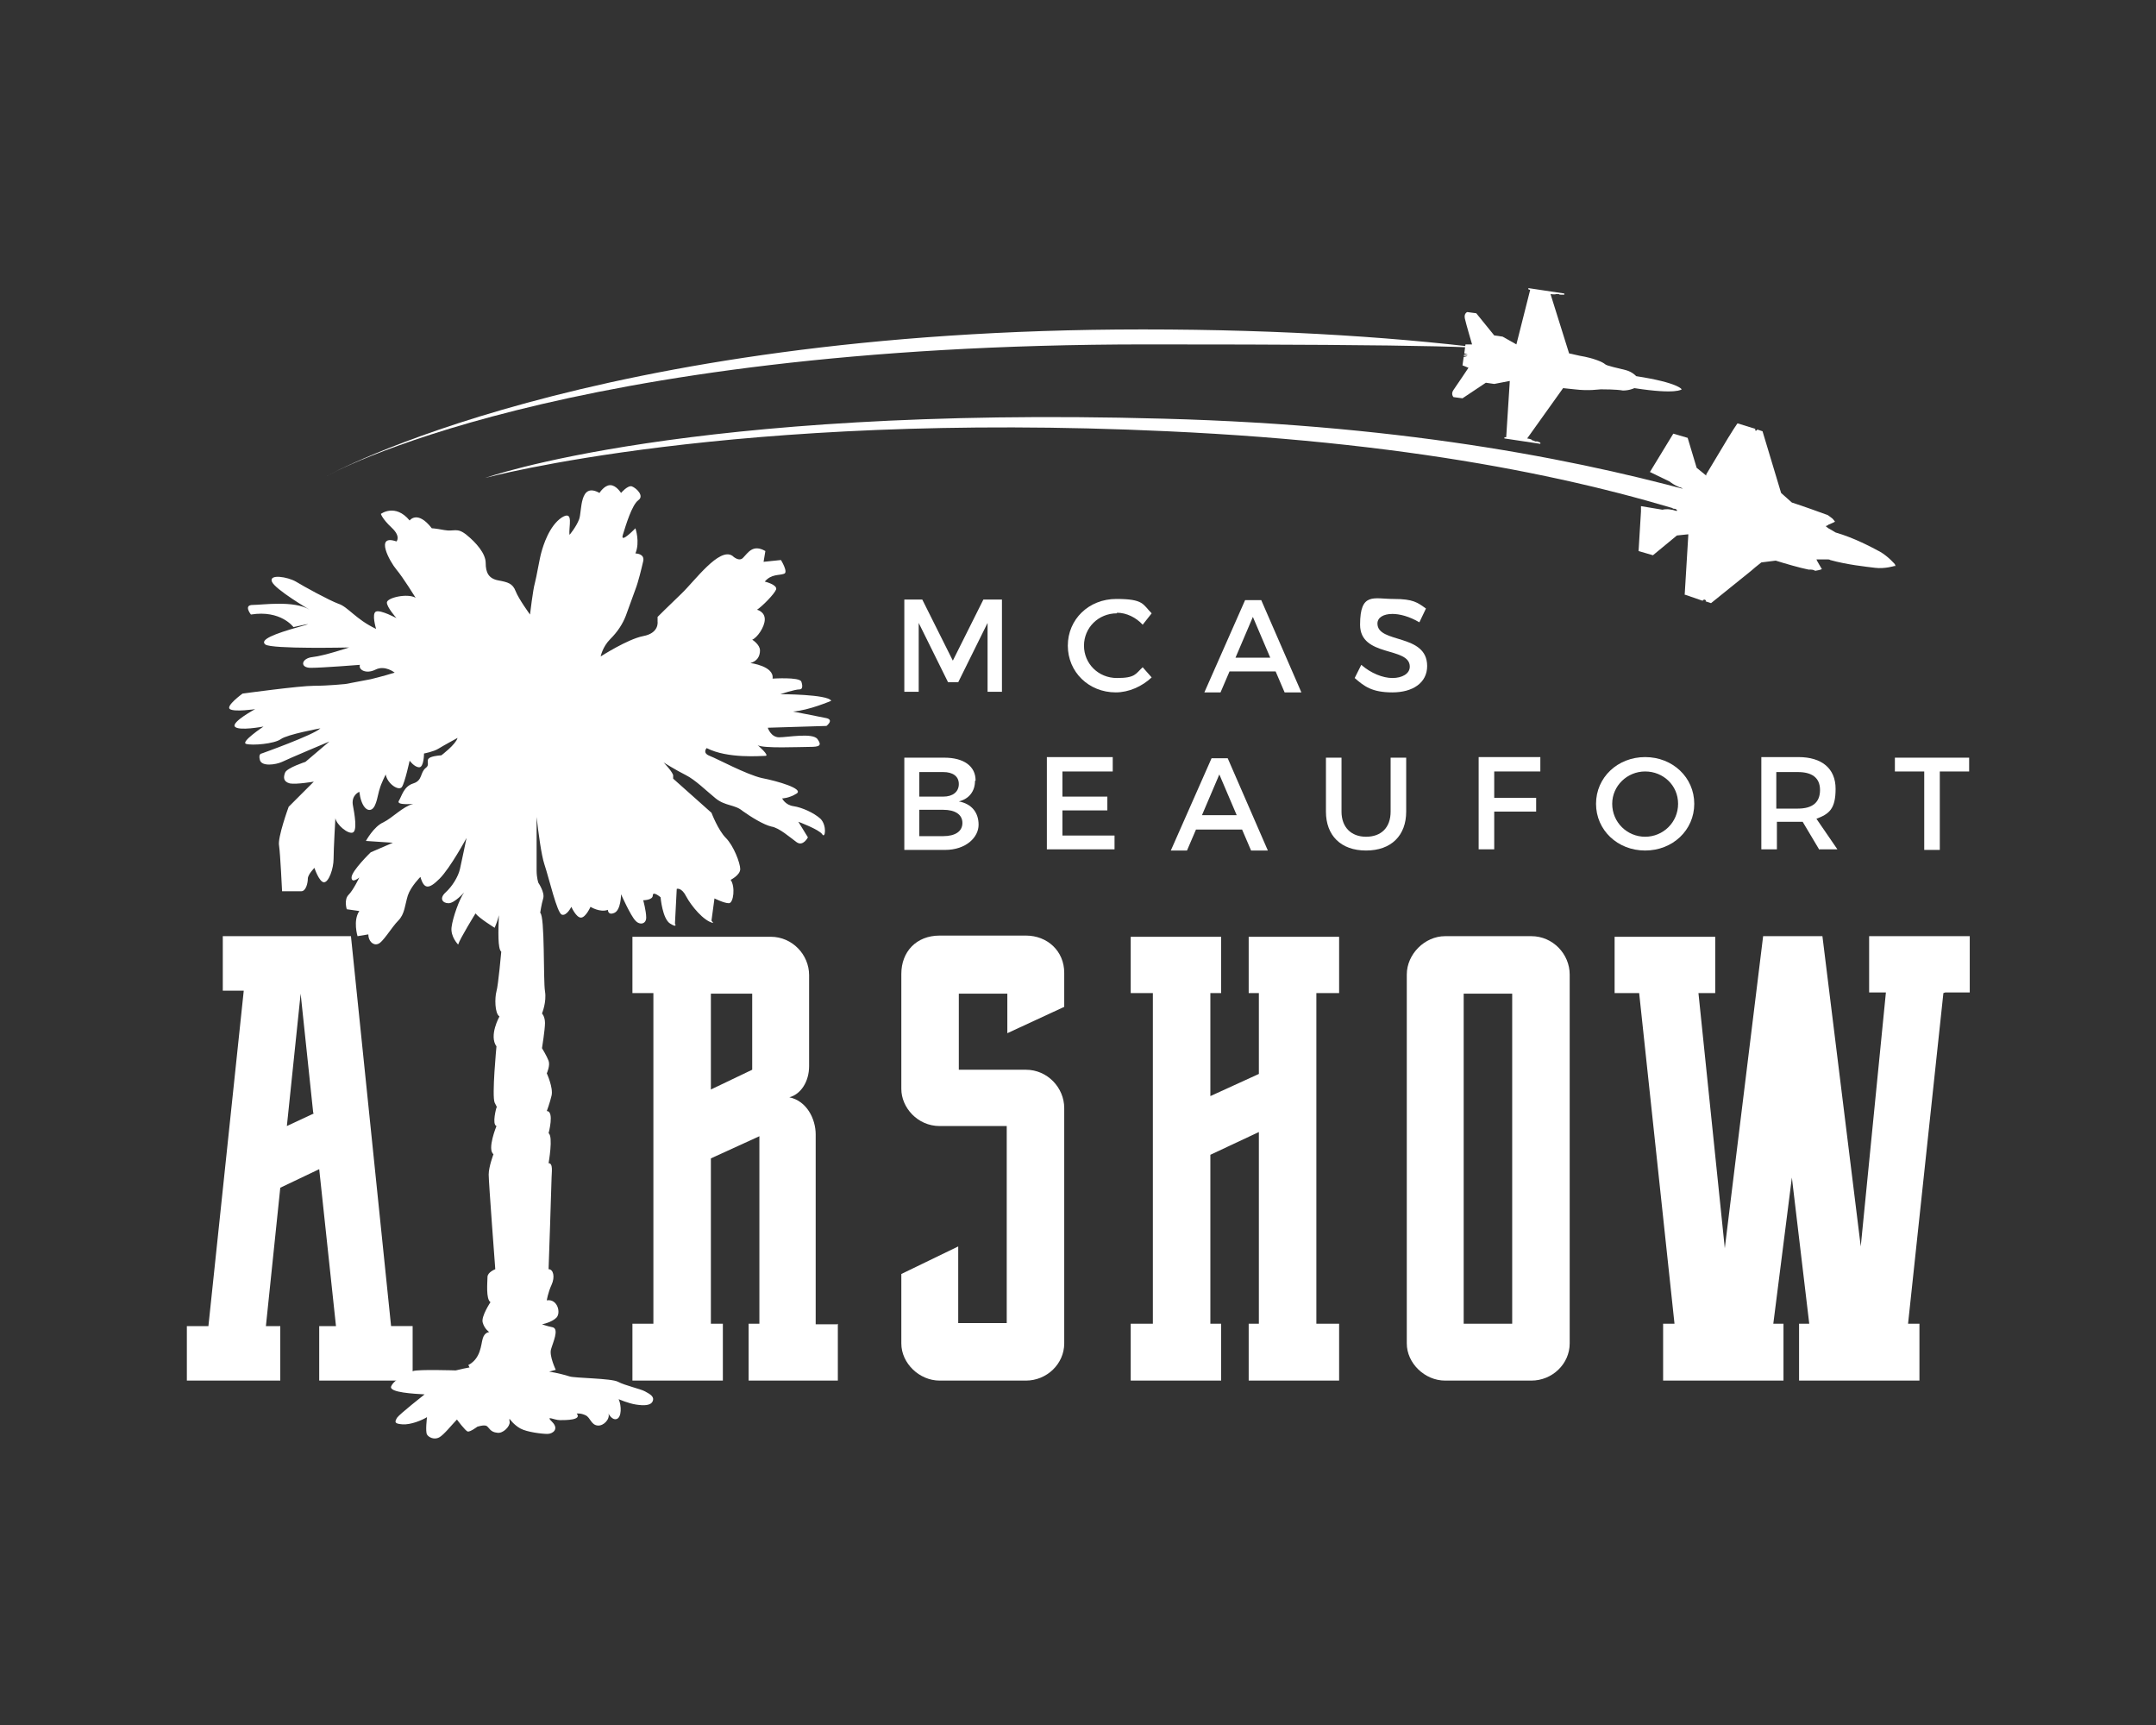
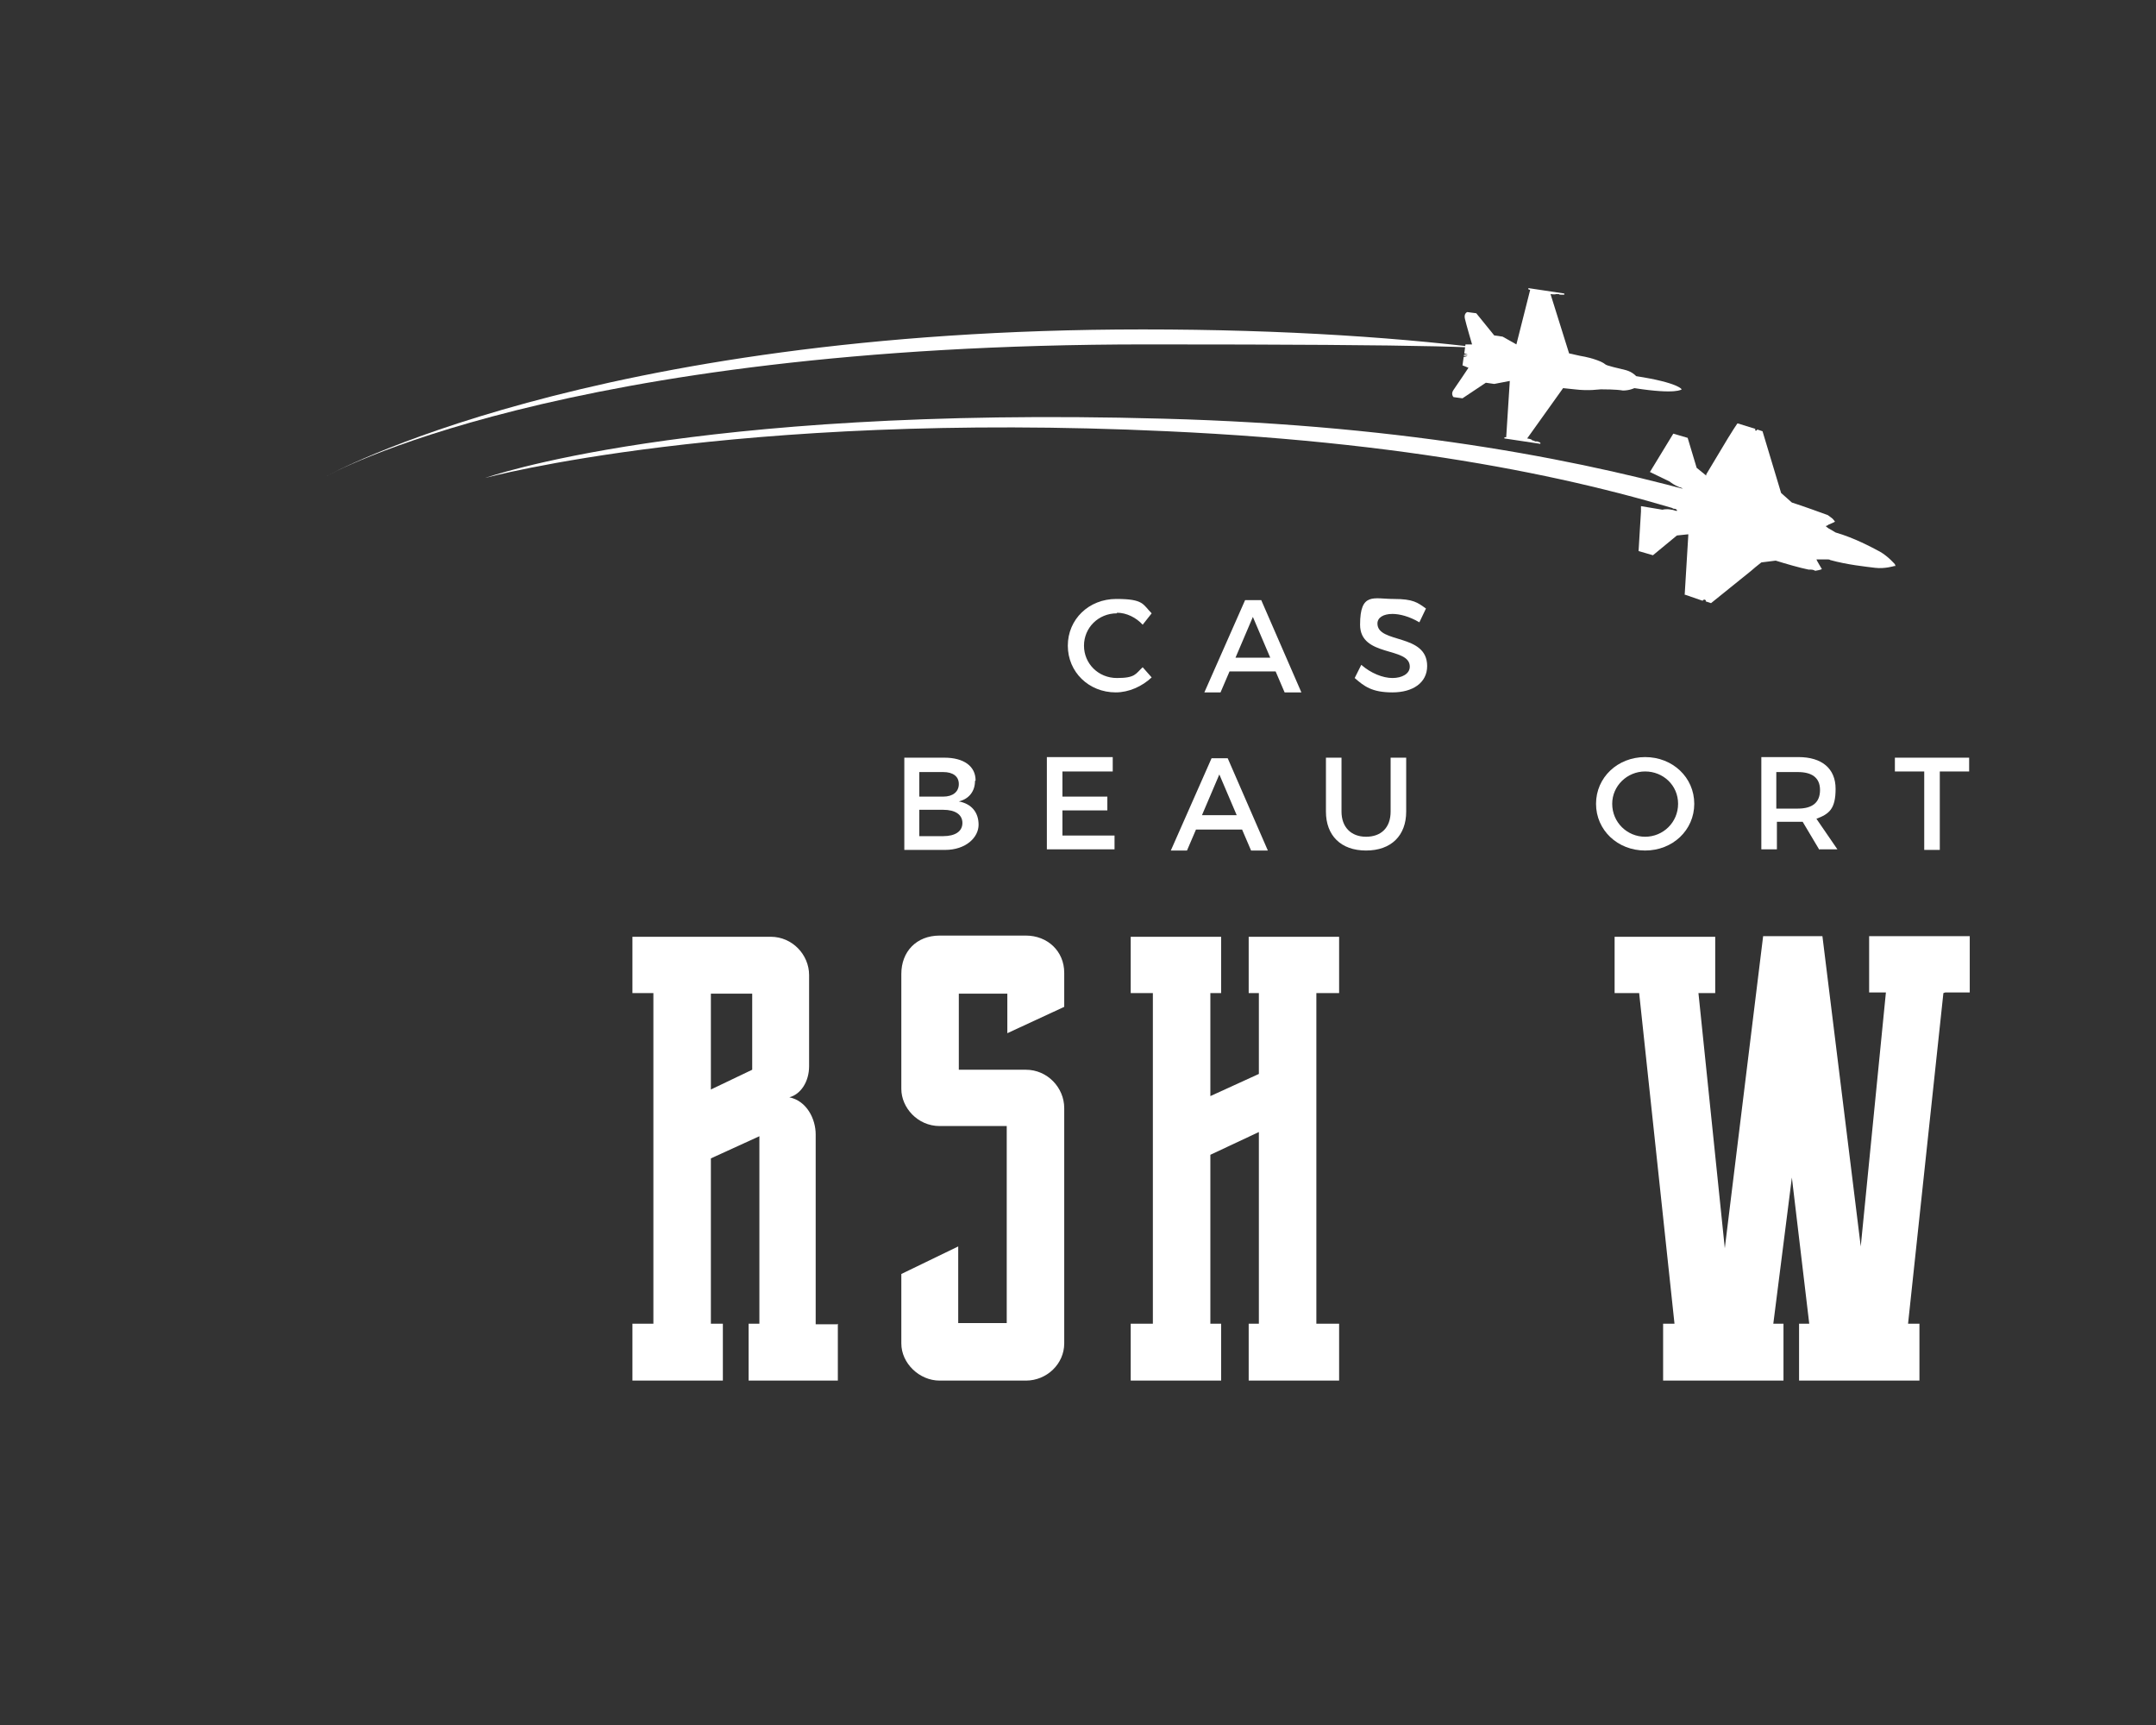
<svg xmlns="http://www.w3.org/2000/svg" version="1.1" viewBox="0 0 360 288">
  <rect x="0" y="0" width="360" height="288" fill="#333333" stroke="none" />
  <defs>
    <style>
      .cls-1 {
        fill: #fff;
      }
    </style>
  </defs>
  <g>
    <g id="Layer_1">
-       <path class="cls-1" d="M154,100.1l5.1,10.2,5.1-10.2h3.1v15.4h-2.4v-11.5s-4.9,9.9-4.9,9.9h-1.7l-4.9-9.9v11.5h-2.4v-15.4h3.1,0Z" />
      <path class="cls-1" d="M186.5,102.4c-3.1,0-5.5,2.4-5.5,5.4s2.4,5.4,5.5,5.4,3.1-.7,4.3-1.8l1.5,1.7c-1.6,1.5-3.8,2.5-6,2.5-4.5,0-8-3.4-8-7.8s3.5-7.8,8.1-7.8,4.4.9,5.9,2.4l-1.5,1.9c-1.1-1.2-2.7-2-4.3-2h0Z" />
      <path class="cls-1" d="M213.1,112.1h-7.8l-1.5,3.5h-2.7l6.8-15.4h2.7l6.7,15.4h-2.8l-1.5-3.5h0ZM212.1,109.8l-2.9-6.8-2.9,6.8h5.8,0Z" />
      <path class="cls-1" d="M232.5,102.5c-1.5,0-2.5.6-2.5,1.6,0,3.4,8.3,1.6,8.3,7.1,0,2.8-2.4,4.4-5.8,4.4s-4.7-1-6.3-2.4l1.1-2.2c1.6,1.4,3.6,2.2,5.2,2.2s2.9-.7,2.9-1.9c0-3.4-8.3-1.5-8.3-7s2.3-4.3,5.6-4.3,4,.6,5.4,1.6l-1.1,2.3c-1.7-1-3.3-1.4-4.5-1.4h0Z" />
      <path class="cls-1" d="M162.8,130.4c0,1.7-1,3-2.7,3.4,2.1.4,3.3,1.8,3.3,3.9s-2.1,4.2-5.6,4.2h-6.8v-15.4h6.7c3.2,0,5.2,1.4,5.2,3.8h0ZM160.1,130.9c0-1.3-1-2-2.6-2h-4v4.1h4c1.6,0,2.6-.8,2.6-2.1ZM160.7,137.4c0-1.4-1.2-2.2-3.2-2.2h-4v4.4h4c2,0,3.2-.8,3.2-2.2Z" />
      <path class="cls-1" d="M185.8,126.5v2.3h-8.4v4.2h7.5v2.3h-7.5v4.2h8.7v2.3h-11.3v-15.4h11Z" />
      <path class="cls-1" d="M207.5,138.5h-7.8l-1.5,3.5h-2.7l6.8-15.4h2.7l6.7,15.4h-2.8l-1.5-3.5h0ZM206.5,136.1l-2.9-6.8-2.9,6.8h5.8,0Z" />
      <path class="cls-1" d="M228.1,139.7c2.5,0,4.1-1.5,4.1-4.2v-9h2.6v9c0,4-2.5,6.5-6.7,6.5s-6.7-2.5-6.7-6.5v-9h2.6v9c0,2.6,1.6,4.2,4.1,4.2h0Z" />
-       <path class="cls-1" d="M257.2,126.5v2.3h-7.7v4.4h7v2.3h-7v6.3h-2.6v-15.4h10.3Z" />
      <path class="cls-1" d="M282.9,134.2c0,4.4-3.6,7.8-8.2,7.8s-8.2-3.4-8.2-7.8,3.6-7.8,8.2-7.8,8.2,3.4,8.2,7.8ZM269.2,134.2c0,3.1,2.5,5.5,5.5,5.5s5.5-2.4,5.5-5.5-2.5-5.4-5.5-5.4-5.5,2.4-5.5,5.4Z" />
      <path class="cls-1" d="M303.8,141.9l-2.8-4.7c-.2,0-.5,0-.7,0h-3.6v4.6h-2.6v-15.4h6.2c3.9,0,6.2,1.9,6.2,5.3s-1.1,4.2-3.2,5l3.5,5.1h-3,0ZM300.2,135c2.4,0,3.7-1,3.7-3.1s-1.4-3-3.7-3h-3.6v6.1h3.6Z" />
      <path class="cls-1" d="M328.8,126.5v2.3h-4.9v13.1h-2.6v-13.1h-4.9v-2.3s12.3,0,12.3,0Z" />
-       <path class="cls-1" d="M68.9,221.4v9.1h-15.6v-9.1h2.8l-2.8-26.2-6.5,3.1-2.4,23.1h2.4v9.1h-15.6v-9.1h3.6l5.9-56h-3.5v-9.1h21.4l6.7,65.1h3.5ZM52.3,185.8l-2.1-19.9-2.3,22.1,4.5-2.1h0Z" />
      <path class="cls-1" d="M139.9,221v9.5h-14.9v-9.5h1.8v-31.3l-8.1,3.7v27.6h2v9.5h-15.1v-9.5h3.5v-55.2h-3.5v-9.4h23.1c3.6,0,6.4,3,6.4,6.4v15.2c0,2.6-1.4,4.7-3.3,5.2,2.9.6,4.4,3.6,4.4,6.2v31.7h3.6ZM125.6,165.9h-6.9v16l6.9-3.3v-12.7Z" />
      <path class="cls-1" d="M168.2,172.8v-6.9h-8.1v12.7h11.2c3.6,0,6.4,3,6.4,6.4v39.3c0,3.4-2.9,6.2-6.4,6.2h-14.4c-3.4,0-6.4-2.9-6.4-6.2v-11.6l9.5-4.6v12.8h8.1v-32.9h-11.2c-3.7,0-6.4-3.1-6.4-6.2v-19.2c0-3.7,2.5-6.4,6.4-6.4h14.4c3.6,0,6.4,2.6,6.4,6.2v5.7l-9.5,4.4Z" />
      <path class="cls-1" d="M219.8,165.8v55.2h3.8v9.5h-15.1v-9.5h1.7v-32l-8.1,3.8v28.2h1.8v9.5h-15.1v-9.5h3.7v-55.2h-3.7v-9.4h15.1v9.4h-1.8v17.2l8.1-3.7v-13.5h-1.7v-9.4h15.1v9.4h-3.8Z" />
-       <path class="cls-1" d="M234.9,162.7c0-3.4,3-6.4,6.4-6.4h14.4c3.6,0,6.4,3,6.4,6.4v61.6c0,3.4-2.9,6.2-6.4,6.2h-14.4c-3.4,0-6.4-2.9-6.4-6.2v-61.6ZM252.5,165.9h-8.1v55.1h8.1v-55.1Z" />
      <path class="cls-1" d="M324.5,165.8l-5.9,55.2h1.9v9.5h-20.1v-9.5h1.7l-2.9-24.4-3.1,24.4h1.7v9.5h-20.1v-9.5h1.9l-5.9-55.2h-4.1v-9.4h16.8v9.4h-2.8l4.4,42.6,6.4-52.1h9.9l6.4,51.8,4.2-42.4h-2.8v-9.4h16.8v9.4h-4.1Z" />
-       <path class="cls-1" d="M119.1,154.1c-1.6-.3-3.7-2.9-4.5-4.4-.8-1.6-1.6-1.3-1.6-1.3l-.3,5.8s.5.8-.8,0-1.6-4.4-1.6-4.4c0,0-1.3-1.1-1.3-.3s-1.6.8-1.6.8c0,0,.5,1.8.5,2.9s-1.1,1.3-1.8.5c-.8-.8-2.4-4.4-2.4-4.4,0,0,0,2.6-1.1,3.1s-1.1-.5-1.1-.5c-1.3.5-2.9-.5-2.9-.5,0,0-.8,1.8-1.6,1.8s-1.6-1.8-1.6-1.8c0,0-.8,1.6-1.6,1.3-.8-.3-2.1-6-2.9-8.4-.5-1.5-1-5.2-1.3-7.9h0v8.9c0,1.3.3,2.1.3,2.1,0,0,1.1,1.6.8,2.6-.3,1-.5,2.4-.5,2.4.8.5.5,11.3.8,13.1.3,1.8-.5,3.7-.5,3.7,0,0,.5.5.5,1.6s-.5,4.2-.5,4.2c0,0,.8,1.3,1.1,2.1.3.8-.3,2.1-.3,2.1,0,0,1.1,2.4.8,3.7-.3,1.3-.8,2.6-.8,2.6,1.3,0,.3,3.7.3,3.7.8.5,0,5,0,5,.8,0,.5,1.6.5,2.4s-.5,15.3-.5,15.3c.8,0,1.1,1.3.5,2.6s-.8,2.6-.8,2.6c1.8-.3,2.4,2.1,1.6,2.9-.8.8-2.4,1.1-2.4,1.1,0,0,.8.3,1.8.5,1.1.3,0,2.6-.3,3.7-.3,1.1.8,3.4.8,3.4,0,0-.4.1-1.1.3,1.3.2,2.8.6,3.4.8.9.3,7,.3,8.1.9,1.1.6,3.8,1.2,4.5,1.6.7.4,1.6.8,1.3,1.6-.3.8-1.5.8-2.8.6s-2.9-.9-2.9-.9c.5,1.1.5,3-.3,3.3-.8.3-1.4-.9-1.4-.9.3.9-.8,2.1-1.8,2-1.1-.1-1.2-1.3-2-1.7-.8-.4-1.5-.3-1.5-.3.9,1.1-1.8,1.1-2.8,1.1s-2.5-.9-1.3.3c1.2,1.2.1,2-.8,2s-3.4-.3-4.5-.9c-1.1-.6-1.8-1.6-1.8-1.6,0,0-.1-.1,0,.5.1.7-1.1,2-2.1,1.8-1.1-.1-1.3-.8-1.7-1.1-.4-.3-1.6.1-1.6.1,0,0-1.2.9-1.6.8-.4-.1-1.8-2-1.8-2-.8.8-2.2,2.6-3,3s-1.7,0-2-.5c-.3-.5,0-2.9,0-2.9-.8.5-2.7,1.3-4.1,1.2s-1.3-.4-.9-1.1c.4-.6,4.6-3.9,4.6-3.9-1.7-.1-5.9-.3-5.6-1.3.4-1.1,2.8-2.4,3.7-2.6.9-.3,7.1-.1,7.1-.1.8-.2,1.7-.4,2.3-.5-.1-.2-.2-.4-.2-.4,2.1-1.1,2.1-3.4,2.4-4.4.3-1.1,1.1-1.1,1.1-1.1,0,0-.8-.5-1.1-1.6-.3-1,1.3-3.4,1.3-3.4-.8-.5-.5-3.4-.5-4.2s1.3-1.3,1.3-1.3c0,0-1.1-14.5-1.1-15.8s.8-3.4.8-3.4c-1.1-.8.5-4.7.5-4.7-.8-.3,0-3.1,0-3.1,0,0,.3.3-.3-.8-.5-1.1.3-9.4.3-9.4-1.3-1.8.5-5,.5-5-.8-.5-.8-3.1-.5-4.2.3-1,.8-6.6.8-6.6-.6-.5-.5-3.4-.4-6.1-.2.9-.5,1.6-.7,2.1,0,0-2.6-1.6-3.2-2.4,0,0-2.6,4.2-2.9,5.2,0,0-1.3-1.3-1.1-2.9s1.3-4.7,2.1-5.8c0,0-1.6,1.8-2.6,1.8s-1.6-.8-.5-1.8c1.1-1,2.1-2.6,2.4-3.9.3-1.3,1.1-5.2,1.1-5.2,0,0-2.7,5-4.5,6.8s-2.6,1.8-3.2-.3c0,0-1.6,1.6-2.1,3.1-.5,1.6-.5,3.1-1.6,4.2-1.1,1.1-2.6,3.7-3.4,3.9-.8.3-1.6-.5-1.6-1.6l-1.8.3s-.8-2.6.3-4.2l-2.1-.3s-.5-1.6.3-2.4c.8-.8,1.8-2.9,1.8-2.9,0,0-1.3,1.1-1.3,0s3.2-4.2,3.2-4.2l3.7-1.6-4.5-.3s1.3-2.4,2.9-3.1c1.6-.8,3.2-2.6,5-3.1,0,0-2.9.3-2.4-.5.5-.8.8-2.4,2.4-2.9,1.6-.5,1.1-1.8,2.1-2.6,1.1-.8-1.1-1.8,2.6-2.1,0,0,2.4-1.8,2.7-2.9,0,0-2.4,1.3-3.2,1.8-.8.5-2.4.8-2.4.8,0,0,0,2.3-.8,2.3s-1.6-1.1-1.6-1.1c0,0-.8,3.7-1.3,4.4s-2.4-.5-2.7-2.1c0,0-.8,1.6-1,2.4-.3.8-.5,2.9-1.3,3.4-.8.5-1.8-.5-2.1-2.9,0,0-1.3.5-1.1,2.1.3,1.6.8,4.4,0,4.7-.8.3-2.7-1.3-2.9-2.4,0,0-.3,5.2-.3,6.8s-.8,3.9-1.6,3.9-1.6-2.4-1.6-2.4c0,0-1.1,1.1-1.1,1.8s-.3,2.1-1.1,2.1h-3.2s-.3-6.3-.5-7.6c-.3-1.3,1.6-6.5,1.6-6.5l4.2-4.2s-2.9.5-4,.3c-1.1-.3-1.1-1-.8-1.8.3-.8,3.4-1.8,3.4-1.8l4-3.4s-6.9,2.9-7.9,3.4c-1.1.5-3.4.8-3.7-.3-.3-1.1.3-1.1.3-1.1,0,0,8.7-3.1,9.8-4.2,0,0-5.5,1-6.6,1.8s-4.8,1.1-5.8.8,2.9-2.9,2.9-2.9c0,0-4.2.8-4.8,0-.5-.8,3.4-2.9,3.4-2.9,0,0-3.4.5-4.2,0s2.1-2.6,2.1-2.6c0,0,9.5-1.3,11.9-1.3s5.3-.3,5.3-.3l4.2-.8s2.1-.5,4-1.1c0,0-1.6-1.3-3.2-.5-1.6.8-2.9,0-2.6-.8,0,0-6.3.5-8.2.5s-1.6-1.6.3-1.8,6.1-1.6,6.1-1.6c0,0-13,.3-14-.5s1.6-1.8,5.5-2.9c4-1.1-.8,0-.8,0,0,0-2.1-2.9-7.1-2.1,0,0-1.3-1.6.3-1.6s6.9-.8,9.5.8c0,0-5.8-3.4-6.3-4.7s2.6-.8,4,0c1.3.8,5.5,3.1,7.1,3.7,1.6.5,2.9,2.6,6.3,4.2,0,0-.8-2.6,0-2.9.8-.3,3.4,1.1,3.4,1.1,0,0-1.6-1.8-1.6-2.6s3.4-1.6,4.8-.8c0,0-2.1-3.4-3.2-4.7-1.1-1.3-3.7-6,0-4.7,0,0,.8-.8-.8-2.3s-1.8-2.3-1.8-2.3c0,0,2.4-1.8,4.8,1.1,0,0,1.3-1.8,3.7,1.3,0,0,.5,0,2.1.3,1.6.3,2.1-.5,3.7.8,1.6,1.3,3.2,3.1,3.2,4.7s.5,2.6,2.1,2.9c1.6.3,2.4.5,2.9,1.8.5,1.3,2.4,3.9,2.4,3.9,0,0,.5-4.2.8-5.2.3-1.1.8-4.2,1.1-5.2.3-1.1,1.3-4.4,3.4-5.8,2.1-1.3,1.1,1.6,1.3,2.9,0,0,1.1-1.3,1.6-2.6.5-1.3,0-6.3,3.4-4.4,0,0,.8-1.3,1.8-1.3s1.8,1.3,1.8,1.3c0,0,1.1-1.3,1.8-1.1.8.3,2.1,1.6,1.1,2.3-1.1.8-2.1,4.2-2.6,5.8-.5,1.6,2.1-1.1,2.1-1.1,0,0,.8,2.3,0,4.2,0,0,1.6,0,1.3,1.3s-.8,3.4-1.3,4.7-1.1,3.1-1.6,4.4-1.3,2.6-2.6,3.9-1.6,2.9-1.6,2.9c0,0,4.5-2.9,7.1-3.4,2.7-.5,2.4-2.4,2.4-2.4v-.8s1.8-1.8,4-3.9,6.3-7.8,8.5-6.3c0,0,1.1,1.1,1.8.3.8-.8,1.6-2.3,3.7-1.1l-.3,1.8,2.9-.3s1.3,2.1.5,2.3c-.8.3-2.1,0-3.2,1.3,0,0,2.1.5,1.9,1.3-.3.8-2.4,2.9-3.2,3.4,0,0,1.3.3,1.3,1.6s-1.3,3.1-2.1,3.4c0,0,1.3.8,1.3,1.8s-.5,1.8-1.6,2.1c0,0,4,.5,3.7,2.6,0,0,4.5-.3,4.8.5,0,0,.5,1.3-.3,1.3s-3.2.8-3.2.8c0,0,7.9,0,8.5,1.1,0,0-3.7,1.6-6.4,1.8,0,0,4.2.8,5.6,1.1,1.3.3,0,1.3,0,1.3l-9.8.3s.5,1.6,1.9,1.6,5.6-.8,6.4.3c.8,1.1.3,1.3-1.3,1.3s-7.9.3-8.7-.3c0,0,2.1,1.8,1.3,1.8s-6.3.5-9.8-1.3c0,0-.8.8.5,1.3s6.1,3.1,8.7,3.7c2.6.5,7.1,1.8,5.8,2.6-1.3.8-2.4.8-2.4.8,0,0,.5,1.1,1.9,1.3s3.4,1.1,4.5,2.1c1.1,1.1.8,3.4.3,2.6-.5-.8-4-2.1-4-2.1l1.6,2.6s-.8,1.6-1.9.8c-1.1-.8-2.9-2.4-4.2-2.6-1.3-.3-3.4-1.6-4.8-2.6-1.3-1.1-2.9-.8-4.5-2.1-1.6-1.3-3.4-3.1-5-3.9-1.6-.8-3.7-2.1-3.7-2.1,0,0,1.3,1.3,1.6,2.1,0,.2,0,.4,0,.6l6.4,5.7s1.1,2.9,2.4,4.2c1.3,1.3,2.4,4.2,2.4,5.2s-1.6,1.8-1.6,1.8c.8,1.1.5,3.9-.3,3.9s-2.4-.8-2.4-.8l-.5,3.7h0Z" />
      <path class="cls-1" d="M284.8,100.2c.1,0,0,.2,0,.2l.9.3,6.7-5.4.7-.6,1-.8,2.4-.3c1.6.5,4,1.2,5.5,1.5.1,0,.3,0,.4,0,.4,0,.7.2.7.2.1,0,1.1-.2,1.1-.3,0,0-.9-1.5-.9-1.6,0,0,0,0,0,0h1.9c0,0,0,0,0,0,.1,0,.3,0,.4.1,2.9.8,5.9,1.1,7.5,1.3,1.6.2,3.2-.3,3.2-.3h.2c0,0-.1-.3-.1-.3,0,0-1.1-1.3-2.5-2.1-1.5-.8-4.3-2.3-7.4-3.2l-.5-.3-.7-.4-.4-.3s0,0,0-.1c0,0,.2,0,.4-.2l.7-.3c.2-.1.4-.2.4-.2,0,0-.2-.3-.4-.5,0,0-.5-.4-.8-.6-1.1-.4-4.1-1.5-6-2.1l-1.8-1.6-3.1-10.3-.9-.3s0,.2-.2.2-.1-.2-.1-.3l-2.9-.9h-.1l-.6.9-1,1.6-3.6,6v.2s-1.6-1.3-1.6-1.3l-1.5-5-2.4-.7-3.9,6.4h0c0,0,3.3,1.6,3.3,1.6,0,0,.8.7,2.1,1.1v.2s-.3,0-.3,0h0c0,0-.3,0-.3,0h-.1c0,.1-.5,0-.5,0h-.3c0,0,.2.3.2.3h-.3c0,0,.2.3.2.3h-.3c0,.1.2.4.2.4h-.3c0,.1.2.4.2.4h-.4c0,.1.2.4.2.4h-.3c0,.1.2.4.2.4h-.3c0,0,.2.3.2.3h-.3c0,0,.2.3.2.3l.5.2v.2s.4,0,.4,0h0c0,0,.3.2.3.2v.2c-.3,0-.6-.2-.9-.2-.9-.2-1.5,0-1.5,0l-3.6-.6h0v.9s-.4,6.6-.4,6.6l2.4.7,4-3.3,1.9-.2h0,0s0,.2,0,.2l-.6,9.9h.1c0,0,2.9,1,2.9,1,0-.1.2-.2.3-.2h0Z" />
      <path class="cls-1" d="M244.4,59.4h.6c0,.1-.6.2-.6.2l-.2,1.4,1,.4s-2,3-2.5,3.7,0,1.2,0,1.2l1.5.2,3.9-2.6,1.4.2,2.6-.5-.6,9.4h-.3s0,.2,0,.2l6,.9v-.2l-.5-.2h-.4c0-.1-.5-.2-.5-.2,0-.2-.8-.3-.8-.3l6-8.4,1.9.2c2.5.3,4,0,4.4,0s2.6,0,3.7.2c1.1,0,1.9-.4,1.9-.4,7.1,1.1,7.9.2,7.9.2h0s-.5-1.1-7.6-2.2c0,0-.6-.7-1.7-1s-3.2-.7-3.5-1-1.8-1-4.2-1.4l-1.8-.4-3.1-9.9s.8.1.9,0h.5c0,.1.4.1.4.1h.5s0-.2,0-.2l-6-.9v.2s.3.1.3.1l-2.3,9.1-2.3-1.3-1.4-.2-3-3.7-1.5-.2s-.6.2-.4,1.1,1.2,4.3,1.2,4.3h-1.1c0,0-.2,1.5-.2,1.5l.6.2h-.6s0,0,0,0h0Z" />
      <path class="cls-1" d="M190.8,55c-92.4,0-136.3,24.5-136.3,24.5,0,0,38.9-22,136.9-22s43.2,1.8,59.8,4.4l.3-3.3c-16.7-2.2-36.8-3.6-60.7-3.6h0Z" />
      <path class="cls-1" d="M194.2,69.9c-79.4-2.2-113.2,9.9-113.2,9.9,0,0,41.2-11.2,113.9-7.8,43.6,2,72.2,8.6,92.2,15.3l-.7-4.2c-20.6-5.9-50.4-12.1-92.2-13.2h0Z" />
    </g>
  </g>
</svg>